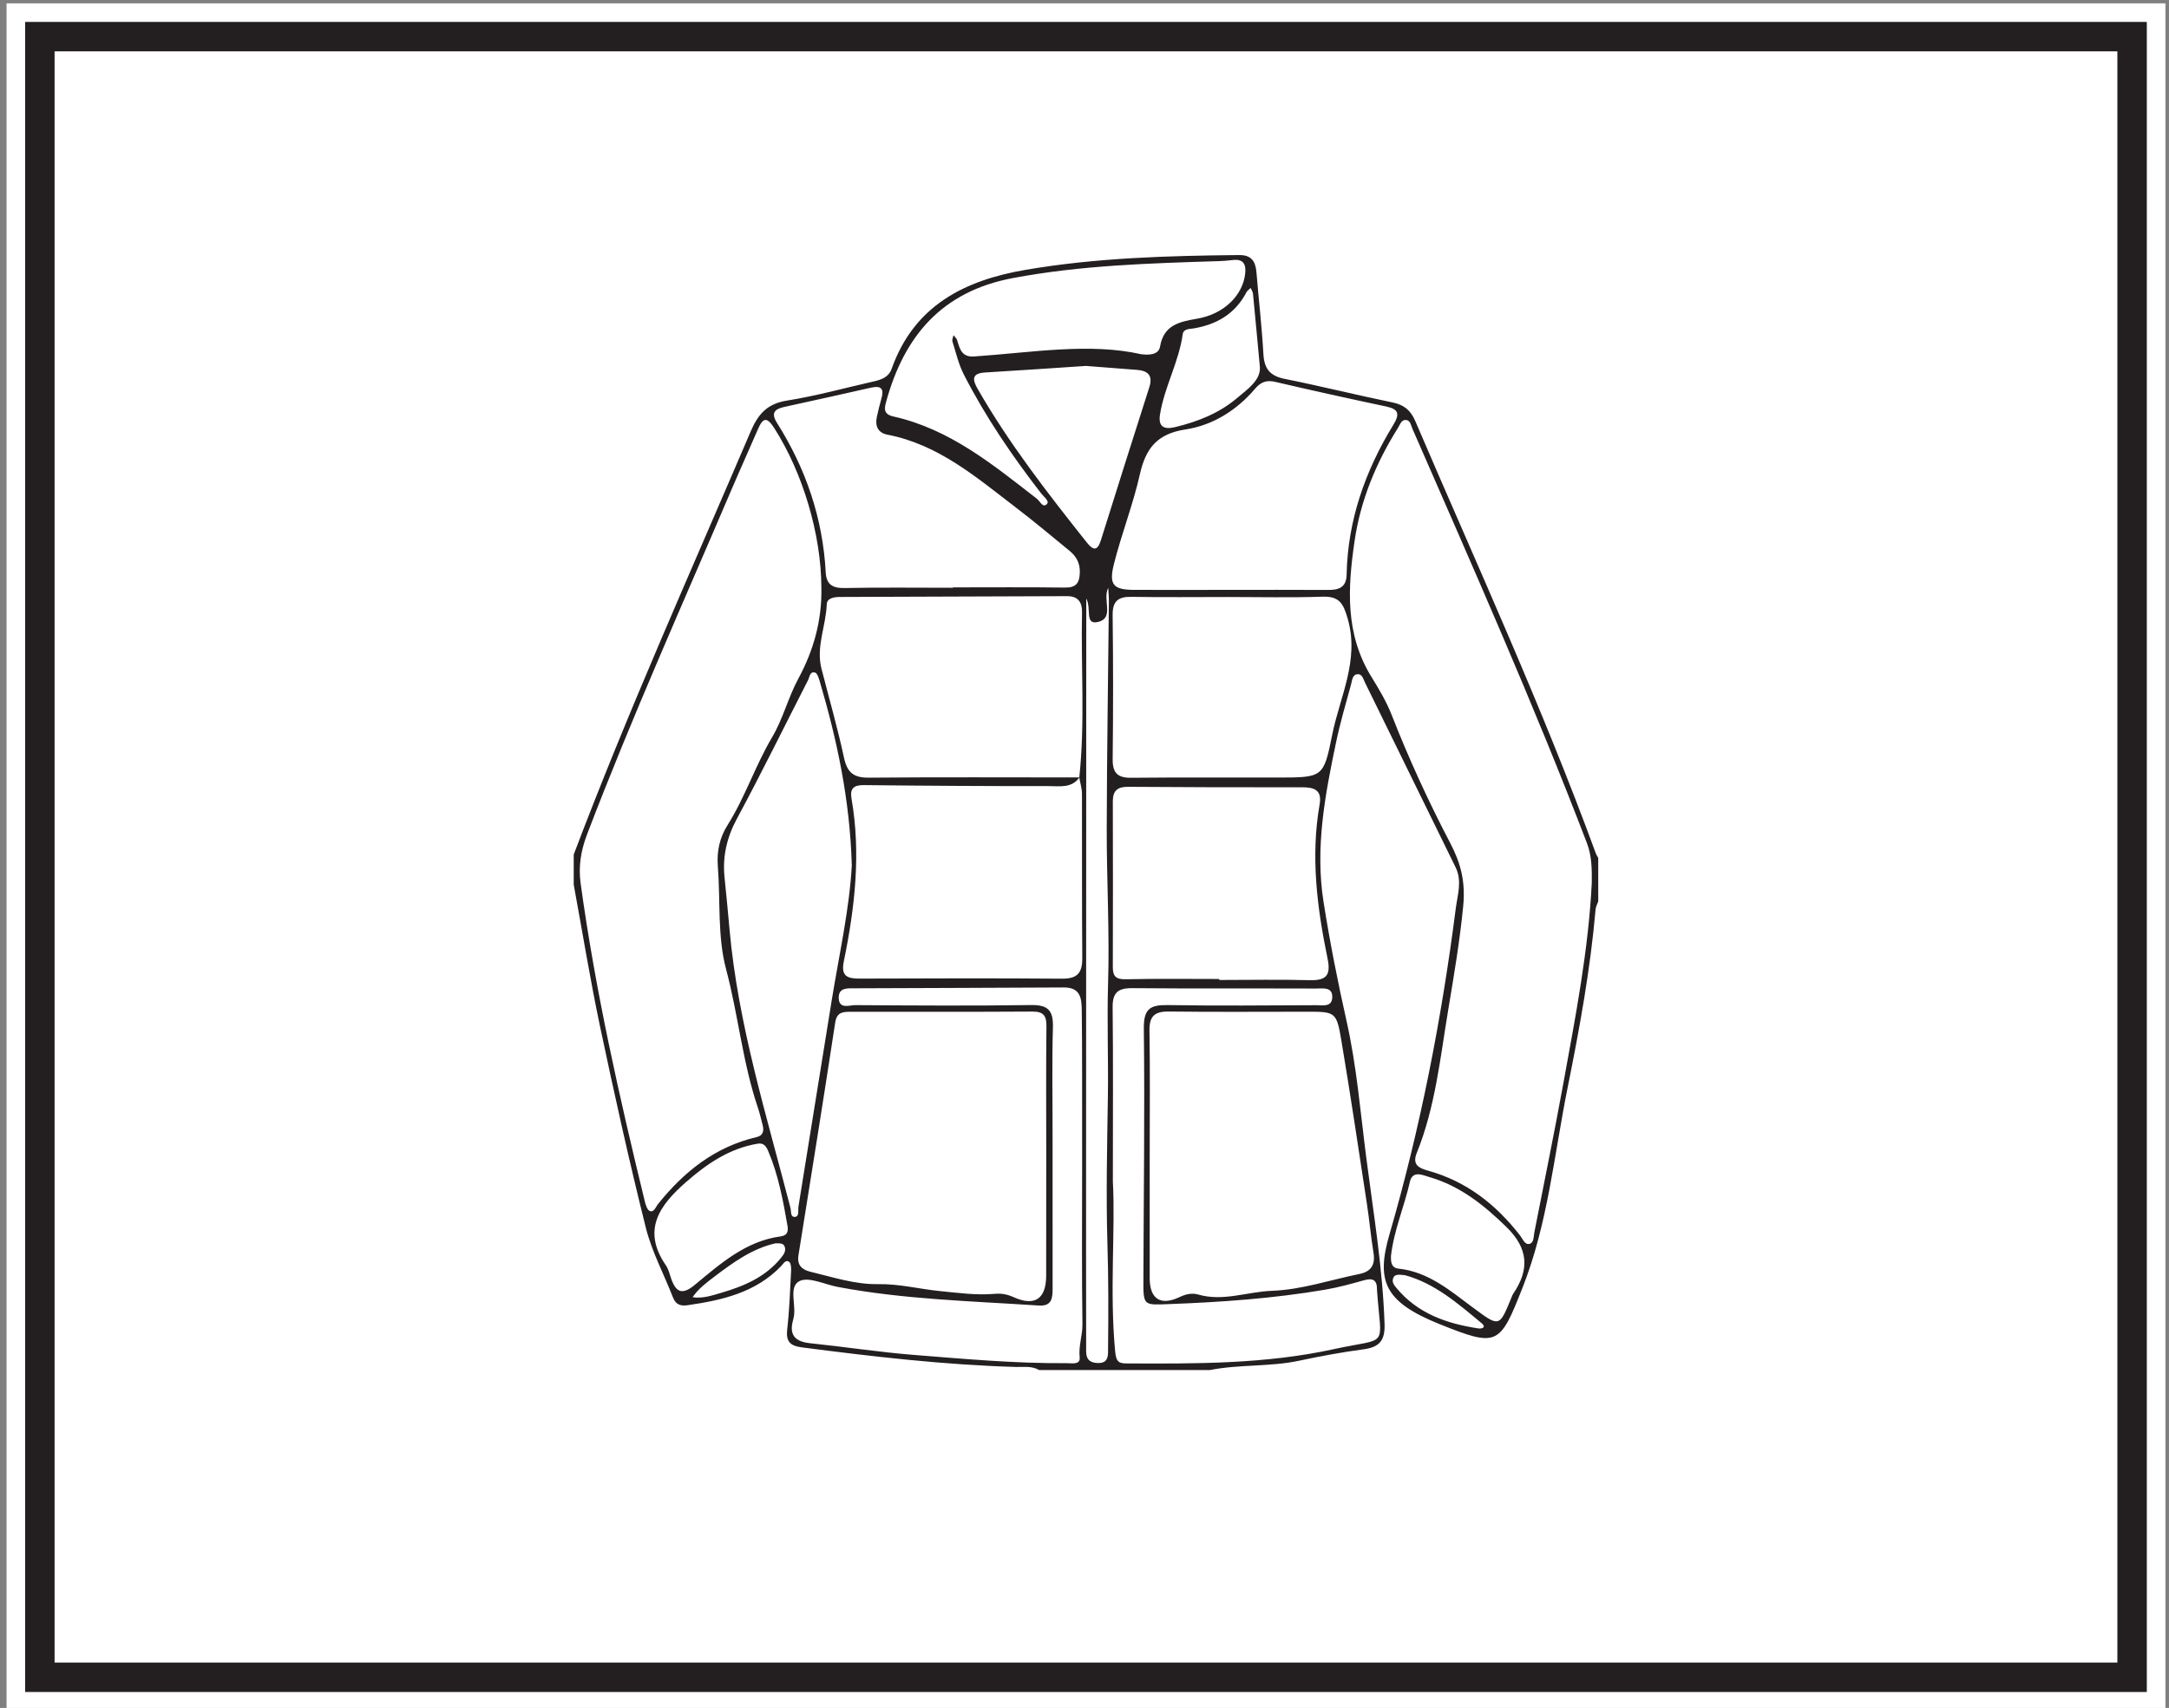
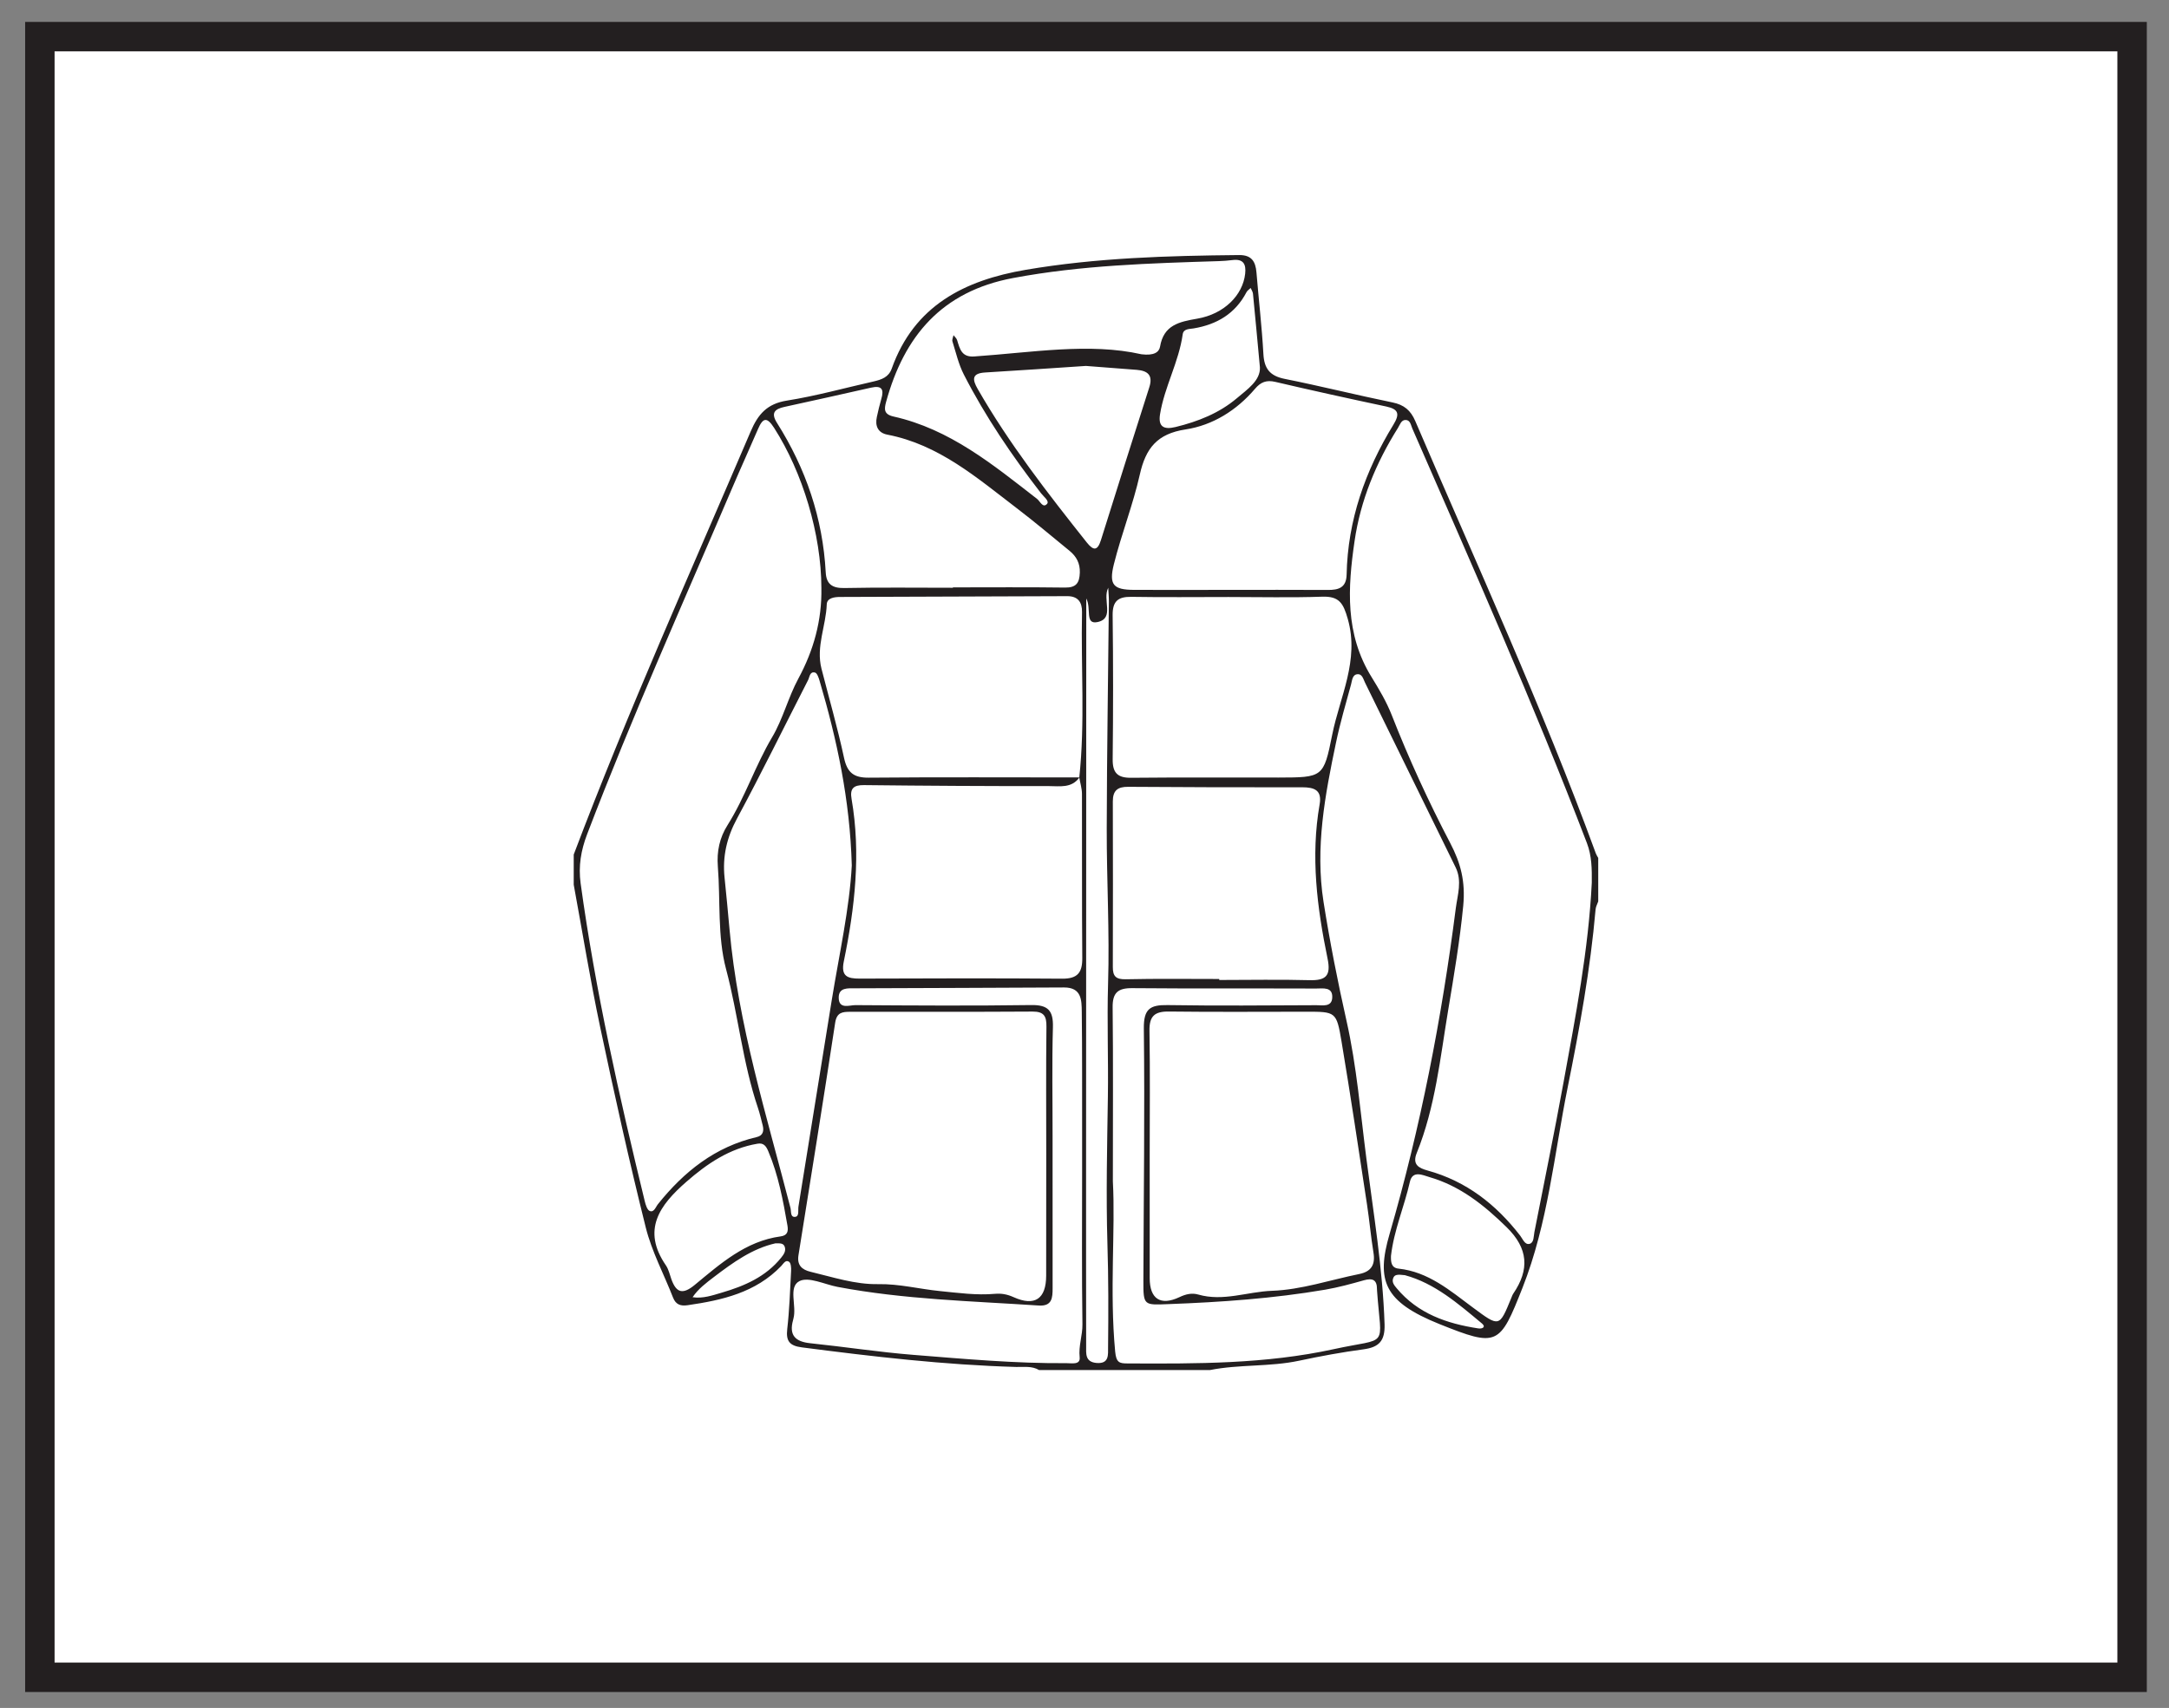
<svg xmlns="http://www.w3.org/2000/svg" width="221.031pt" height="174.08pt" viewBox="0 0 221.031 174.08" version="1.1">
  <rect x="0" y="0" width="221.031" height="174.08" fill="#808080" stroke="none" />
  <defs>
    <clipPath id="clip1">
-       <path d="M 0 0 L 221 0 L 221 174.078 L 0 174.078 Z M 0 0 " />
-     </clipPath>
+       </clipPath>
  </defs>
  <g id="surface1">
    <g clip-path="url(#clip1)" clip-rule="nonzero">
      <path style=" stroke:none;fill-rule:nonzero;fill:rgb(100%,100%,100%);fill-opacity:1;" d="M 0.668 174.078 L 220.668 174.078 L 220.668 0.344 L 0.668 0.344 Z M 0.668 174.078 " />
    </g>
    <path style=" stroke:none;fill-rule:nonzero;fill:rgb(100%,100%,100%);fill-opacity:1;" d="M 4.062 3.734 L 217.27 3.734 L 217.27 170.953 L 4.062 170.953 Z M 4.062 3.734 " />
    <path style=" stroke:none;fill-rule:nonzero;fill:rgb(13.73%,12.16%,12.549%);fill-opacity:1;" d="M 218.77 2.234 L 2.562 2.234 L 2.562 172.453 L 218.77 172.453 Z M 215.77 169.453 L 5.562 169.453 L 5.562 5.234 L 215.77 5.234 Z M 215.77 169.453 " />
    <path style=" stroke:none;fill-rule:evenodd;fill:rgb(13.73%,12.16%,12.549%);fill-opacity:1;" d="M 143.16 129.969 C 142.375 129.871 142.121 129.926 141.988 130.234 C 141.793 130.68 142.082 131.004 142.328 131.301 C 144.492 133.895 147.438 134.906 150.641 135.395 C 151.07 135.461 151.441 135.246 151.023 134.898 C 148.598 132.879 146.199 130.785 143.16 129.969 M 79.02 126.723 C 76.664 127.254 74.691 128.68 72.746 130.16 C 71.953 130.766 71.148 131.367 70.578 132.215 C 71.617 132.375 72.594 132.031 73.551 131.75 C 75.863 131.074 78.043 130.133 79.609 128.18 C 79.859 127.871 80.105 127.527 79.977 127.102 C 79.848 126.676 79.465 126.727 79.02 126.723 M 128.391 37.441 C 128.133 34.672 127.918 32.305 127.684 29.938 C 127.664 29.734 127.531 29.547 127.449 29.352 C 127.305 29.496 127.109 29.609 127.023 29.781 C 125.879 31.973 124.004 33.078 121.629 33.473 C 121.207 33.543 120.605 33.496 120.523 34.074 C 120.129 36.898 118.668 39.414 118.215 42.211 C 118.012 43.449 118.543 43.828 119.793 43.523 C 122.086 42.965 124.25 42.105 126.039 40.59 C 127.117 39.68 128.453 38.777 128.391 37.441 M 77.188 116.57 C 74.336 117.055 72.062 118.602 69.938 120.457 C 67.23 122.824 65.367 125.348 67.863 128.977 C 68.141 129.387 68.25 129.918 68.422 130.398 C 68.93 131.797 69.594 131.953 70.797 130.961 C 73.41 128.805 75.98 126.5 79.551 126.016 C 80.238 125.922 80.348 125.512 80.246 124.918 C 79.797 122.344 79.324 119.777 78.297 117.352 C 78.078 116.824 77.82 116.453 77.188 116.57 M 141.746 128.008 C 141.734 128.598 141.754 129.219 142.512 129.301 C 145.559 129.625 147.773 131.543 150.082 133.258 C 152.797 135.27 152.777 135.301 154.004 132.297 C 154.07 132.141 154.125 131.973 154.219 131.836 C 155.875 129.395 155.742 127.246 153.539 125.086 C 151.234 122.828 148.797 120.879 145.668 119.973 C 145.004 119.781 143.949 119.25 143.676 120.445 C 143.102 122.984 142.043 125.398 141.746 128.008 M 110.695 60.996 C 110.695 61.785 110.695 62.234 110.695 62.684 C 110.691 81.715 110.684 100.75 110.676 119.777 C 110.676 125.574 110.672 131.367 110.684 137.164 C 110.688 137.938 110.547 138.82 111.754 138.918 C 113.055 139.02 112.91 138.051 112.918 137.312 C 112.957 133.801 112.961 130.277 112.852 126.777 C 112.703 121.781 112.824 116.789 112.898 111.812 C 112.957 107.961 112.801 104.109 112.918 100.254 C 113.082 94.992 112.77 89.719 112.781 84.449 C 112.797 76.734 112.926 69.023 113 61.312 C 113.004 60.879 112.961 60.449 112.934 59.906 C 112.312 61.137 113.617 63.012 111.859 63.398 C 110.516 63.695 111.246 62.039 110.695 60.996 M 110.66 37.297 C 107.293 37.516 103.84 37.762 100.391 37.965 C 99.012 38.047 99.082 38.684 99.625 39.633 C 102.828 45.219 106.77 50.277 110.758 55.301 C 111.441 56.156 111.848 56.137 112.191 55.047 C 113.82 49.848 115.461 44.652 117.121 39.465 C 117.516 38.227 116.941 37.785 115.836 37.695 C 114.137 37.559 112.441 37.434 110.66 37.297 M 113.406 120.41 C 113.676 125.391 113.059 131.574 113.641 137.758 C 113.746 138.898 114.098 138.961 114.875 138.965 C 121.918 139 128.965 139.027 135.906 137.512 C 141.613 136.262 140.754 137.566 140.328 131.559 C 140.324 131.5 140.32 131.441 140.32 131.387 C 140.324 130.43 139.863 130.246 138.996 130.488 C 137.688 130.859 136.367 131.219 135.031 131.449 C 129.758 132.348 124.441 132.719 119.102 132.918 C 116.57 133.016 116.508 133.094 116.516 130.543 C 116.543 121.969 116.664 113.395 116.562 104.824 C 116.539 102.824 117.199 102.414 118.977 102.441 C 124.035 102.52 129.094 102.477 134.152 102.453 C 134.781 102.453 135.719 102.664 135.762 101.68 C 135.82 100.555 134.812 100.754 134.125 100.754 C 127.875 100.73 121.625 100.77 115.375 100.715 C 113.914 100.703 113.363 101.184 113.383 102.68 C 113.445 108.191 113.406 113.703 113.406 120.41 M 110.273 119.473 C 110.273 118.223 110.273 116.973 110.273 115.723 C 110.266 111.516 110.289 107.312 110.238 103.109 C 110.223 101.926 110.219 100.637 108.422 100.645 C 101.324 100.691 94.23 100.695 87.133 100.73 C 86.418 100.734 85.457 100.625 85.469 101.691 C 85.484 102.902 86.555 102.441 87.176 102.445 C 93.141 102.484 99.109 102.523 105.074 102.438 C 106.812 102.41 107.344 103.004 107.297 104.703 C 107.191 108.395 107.266 112.09 107.262 115.781 C 107.262 120.953 107.258 126.125 107.266 131.293 C 107.266 132.281 107.215 133.152 105.852 133.062 C 99.004 132.609 92.129 132.445 85.355 131.164 C 84.031 130.914 82.391 130.086 81.453 130.582 C 80.309 131.184 81.207 133.094 80.855 134.391 C 80.84 134.445 80.832 134.5 80.816 134.555 C 80.387 136.098 81.055 136.75 82.57 136.906 C 86.07 137.27 89.551 137.809 93.059 138.09 C 98.262 138.504 103.465 138.977 108.695 138.938 C 109.211 138.934 110.109 139.137 110.023 138.336 C 109.895 137.176 110.32 136.121 110.305 134.98 C 110.23 129.812 110.273 124.641 110.273 119.473 M 116.324 36.109 C 117.59 36.266 118.117 35.902 118.215 35.328 C 118.586 33.129 120.16 32.797 122 32.48 C 124.754 32.008 126.641 30.082 126.887 27.91 C 127.004 26.898 126.684 26.363 125.578 26.508 C 125.133 26.566 124.676 26.598 124.227 26.613 C 117.195 26.836 110.184 27.031 103.223 28.34 C 95.98 29.703 92.145 34.238 90.297 40.965 C 90.102 41.684 90.043 42.227 91.055 42.453 C 96.789 43.734 101.191 47.363 105.676 50.844 C 105.992 51.09 106.266 51.812 106.688 51.371 C 106.977 51.07 106.355 50.625 106.086 50.273 C 103.133 46.457 100.422 42.473 98.219 38.172 C 97.684 37.125 97.414 35.938 97.059 34.801 C 97 34.621 97.125 34.379 97.168 34.164 C 97.293 34.332 97.477 34.48 97.535 34.668 C 97.809 35.551 97.988 36.422 99.273 36.332 C 105.148 35.93 111.023 34.91 116.324 36.109 M 97.105 59.906 L 97.105 59.867 C 100.914 59.867 104.719 59.836 108.527 59.887 C 109.68 59.902 110.004 59.406 110.039 58.363 C 110.07 57.414 109.691 56.715 109 56.148 C 107.207 54.684 105.438 53.188 103.598 51.785 C 99.551 48.695 95.668 45.309 90.426 44.301 C 89.473 44.117 89.152 43.422 89.355 42.496 C 89.492 41.883 89.629 41.273 89.805 40.676 C 90.102 39.688 89.871 39.258 88.758 39.512 C 85.824 40.184 82.879 40.824 79.934 41.473 C 78.957 41.688 78.527 42.074 79.18 43.105 C 82.121 47.758 83.848 52.816 84.145 58.336 C 84.207 59.52 84.797 59.957 86.027 59.934 C 89.719 59.859 93.414 59.906 97.105 59.906 M 124.246 99.781 L 124.246 99.883 C 127.309 99.883 130.375 99.82 133.438 99.902 C 135.125 99.949 135.648 99.449 135.285 97.703 C 134.215 92.516 133.547 87.281 134.477 81.977 C 134.73 80.527 133.934 80.242 132.703 80.242 C 126.789 80.254 120.879 80.238 114.965 80.195 C 113.883 80.184 113.402 80.578 113.402 81.676 C 113.418 87.305 113.418 92.934 113.402 98.562 C 113.398 99.5 113.715 99.832 114.715 99.809 C 117.891 99.738 121.066 99.781 124.246 99.781 M 86.801 88.203 C 86.613 81.492 85.289 75.402 83.52 69.391 C 83.43 69.082 83.273 68.609 83.059 68.551 C 82.52 68.402 82.508 69.004 82.348 69.316 C 79.938 74.016 77.617 78.766 75.109 83.418 C 74.062 85.355 73.613 87.301 73.836 89.449 C 74.016 91.203 74.184 92.953 74.34 94.703 C 75.211 104.441 78.133 113.73 80.555 123.125 C 80.641 123.457 80.512 124.113 81.066 124.02 C 81.465 123.949 81.305 123.336 81.367 122.965 C 82.504 115.957 83.621 108.945 84.758 101.941 C 85.523 97.238 86.574 92.574 86.801 88.203 M 125.188 60.848 C 121.891 60.848 118.594 60.887 115.297 60.832 C 113.93 60.809 113.367 61.277 113.383 62.707 C 113.445 67.598 113.441 72.488 113.387 77.375 C 113.371 78.777 113.883 79.289 115.277 79.273 C 120.281 79.223 125.281 79.258 130.285 79.25 C 134.801 79.238 134.887 79.25 135.758 74.887 C 136.535 71.008 138.543 67.332 137.348 63.094 C 136.891 61.477 136.473 60.758 134.738 60.816 C 131.559 60.926 128.371 60.848 125.188 60.848 M 125.086 60.121 C 128.496 60.121 131.906 60.109 135.312 60.129 C 136.414 60.137 137.199 59.898 137.227 58.562 C 137.34 53.02 139.125 47.98 141.988 43.297 C 142.641 42.227 142.566 41.711 141.27 41.434 C 137.492 40.633 133.719 39.801 129.957 38.922 C 129.055 38.711 128.477 38.938 127.891 39.629 C 126.02 41.824 123.586 43.348 120.812 43.77 C 117.922 44.207 116.754 45.688 116.156 48.352 C 115.461 51.445 114.281 54.43 113.508 57.512 C 112.98 59.625 113.477 60.109 115.543 60.121 C 118.723 60.133 121.906 60.125 125.086 60.121 M 117.16 117.672 C 117.16 121.875 117.152 126.078 117.16 130.281 C 117.164 132.375 118.25 133.121 120.184 132.211 C 120.855 131.891 121.465 131.762 122.098 131.941 C 124.648 132.68 127.117 131.652 129.625 131.562 C 132.605 131.457 135.551 130.453 138.516 129.852 C 139.746 129.602 140.168 128.895 139.961 127.66 C 139.695 126.039 139.555 124.395 139.305 122.77 C 138.457 117.219 137.633 111.66 136.703 106.121 C 136.195 103.105 136.109 103.117 133.098 103.117 C 128.438 103.117 123.781 103.156 119.125 103.098 C 117.66 103.078 117.109 103.566 117.137 105.062 C 117.207 109.266 117.16 113.469 117.16 117.672 M 106.617 117.586 C 106.617 113.27 106.586 108.949 106.637 104.633 C 106.652 103.551 106.367 103.098 105.219 103.102 C 99.027 103.141 92.836 103.121 86.645 103.125 C 85.867 103.125 85.273 103.168 85.109 104.234 C 83.906 112.145 82.629 120.043 81.367 127.941 C 81.207 128.941 81.707 129.41 82.602 129.625 C 84.879 130.168 87.133 130.926 89.488 130.883 C 91.625 130.844 93.703 131.383 95.785 131.59 C 97.652 131.773 99.492 132.035 101.379 131.871 C 102.051 131.812 102.633 131.914 103.293 132.211 C 105.461 133.184 106.605 132.375 106.609 130.023 C 106.613 125.879 106.609 121.73 106.617 117.586 M 83.703 59.93 C 83.691 54.445 81.793 48.148 78.887 43.613 C 78.148 42.457 77.742 42.578 77.246 43.727 C 76.395 45.711 75.496 47.672 74.648 49.66 C 69.629 61.418 64.391 73.086 59.828 85.035 C 59.203 86.672 58.93 88.277 59.168 90.027 C 60.668 100.965 63.098 111.715 65.703 122.426 C 65.793 122.793 65.949 123.32 66.211 123.426 C 66.652 123.598 66.816 123.02 67.051 122.727 C 69.703 119.414 72.875 116.883 77.109 115.895 C 77.746 115.75 77.871 115.281 77.723 114.703 C 77.566 114.098 77.43 113.484 77.23 112.895 C 75.676 108.301 75.234 103.449 73.988 98.77 C 73.102 95.445 73.426 91.809 73.152 88.316 C 73.031 86.777 73.328 85.379 74.145 84.09 C 75.934 81.25 76.965 78.035 78.68 75.145 C 79.785 73.285 80.316 71.09 81.348 69.18 C 82.922 66.27 83.762 63.227 83.703 59.93 M 162.211 89.965 C 162.223 88.594 162.219 87.246 161.715 85.93 C 156.25 71.652 150.039 57.688 143.926 43.684 C 143.773 43.336 143.723 42.812 143.242 42.805 C 142.789 42.793 142.66 43.293 142.457 43.617 C 140.223 47.176 138.637 51.008 138.035 55.16 C 137.344 59.902 137.047 64.617 139.773 69.016 C 140.523 70.23 141.289 71.523 141.816 72.863 C 143.57 77.34 145.57 81.695 147.793 85.945 C 148.852 87.969 149.348 89.836 149.109 92.332 C 148.762 95.895 148.168 99.402 147.582 102.914 C 146.762 107.832 146.266 112.836 144.371 117.52 C 143.895 118.703 144.586 119.055 145.477 119.301 C 149.422 120.387 152.453 122.758 154.918 125.945 C 155.18 126.285 155.391 126.914 155.883 126.773 C 156.328 126.645 156.277 126.012 156.363 125.57 C 157.359 120.5 158.398 115.438 159.324 110.352 C 160.555 103.594 161.871 96.848 162.211 89.965 M 110 79.238 C 109.203 80.359 107.977 80.121 106.895 80.121 C 100.613 80.129 94.332 80.09 88.051 80.02 C 86.973 80.004 86.594 80.379 86.777 81.418 C 87.746 87 87.113 92.512 85.988 97.988 C 85.676 99.504 86.352 99.746 87.602 99.742 C 94.477 99.719 101.355 99.695 108.23 99.75 C 109.82 99.762 110.305 99.129 110.289 97.625 C 110.242 92.055 110.277 86.48 110.258 80.914 C 110.254 80.359 110.078 79.805 109.984 79.25 C 110.582 73.641 110.145 68.016 110.262 62.398 C 110.285 61.371 109.844 60.762 108.766 60.762 C 101.047 60.785 93.328 60.812 85.609 60.844 C 85.023 60.844 84.273 60.945 84.25 61.598 C 84.172 63.793 83.141 65.91 83.711 68.148 C 84.484 71.172 85.352 74.176 86.008 77.227 C 86.332 78.738 86.988 79.277 88.531 79.262 C 95.688 79.199 102.844 79.238 110 79.238 M 58.465 87.098 C 63.977 72.523 70.367 58.316 76.488 43.996 C 77.25 42.207 78.172 41.148 80.199 40.828 C 83.168 40.355 86.086 39.543 89.023 38.879 C 89.82 38.695 90.555 38.457 90.871 37.57 C 93.156 31.148 98.285 28.566 104.523 27.5 C 111.719 26.273 118.984 26.066 126.262 25.996 C 127.531 25.98 127.945 26.637 128.039 27.766 C 128.266 30.539 128.59 33.305 128.746 36.082 C 128.828 37.57 129.406 38.312 130.902 38.613 C 134.578 39.348 138.223 40.262 141.898 41.016 C 143.086 41.258 143.754 41.82 144.23 42.93 C 150.496 57.559 157.152 72.027 162.625 86.988 C 162.684 87.148 162.785 87.293 162.867 87.441 L 162.867 91.875 C 162.773 92.145 162.621 92.406 162.598 92.68 C 162.066 98.801 160.961 104.84 159.75 110.848 C 158.371 117.684 157.742 124.695 155.152 131.25 C 152.828 137.137 152.617 137.332 146.695 134.957 C 141.031 132.68 140.219 130.539 141.605 125.77 C 144.762 114.895 146.914 103.805 148.352 92.574 C 148.531 91.195 149.016 89.793 148.332 88.398 C 145.25 82.125 142.18 75.848 139.102 69.574 C 138.93 69.227 138.816 68.703 138.379 68.715 C 137.801 68.727 137.793 69.348 137.68 69.754 C 137.141 71.727 136.562 73.691 136.145 75.691 C 135.023 81.035 134.008 86.395 134.871 91.902 C 135.516 95.984 136.312 100.031 137.223 104.078 C 138.254 108.656 138.633 113.387 139.238 118.062 C 139.965 123.688 140.91 129.289 141.094 134.98 C 141.145 136.664 140.531 137.316 138.945 137.527 C 136.75 137.82 134.566 138.223 132.402 138.684 C 129.395 139.328 126.297 139.043 123.289 139.641 L 105.891 139.641 C 105.16 139.203 104.344 139.344 103.559 139.324 C 96.238 139.117 88.973 138.27 81.715 137.328 C 80.48 137.168 80.078 136.711 80.223 135.465 C 80.449 133.496 80.512 131.508 80.617 129.527 C 80.633 129.211 80.602 128.734 80.406 128.602 C 80.055 128.359 79.832 128.805 79.609 129.035 C 77.008 131.75 73.594 132.52 70.07 133.031 C 69.367 133.133 68.871 132.98 68.586 132.254 C 67.66 129.875 66.426 127.578 65.809 125.121 C 64.117 118.352 62.609 111.535 61.164 104.707 C 60.148 99.887 59.359 95.016 58.465 90.172 Z M 58.465 87.098 " />
  </g>
</svg>